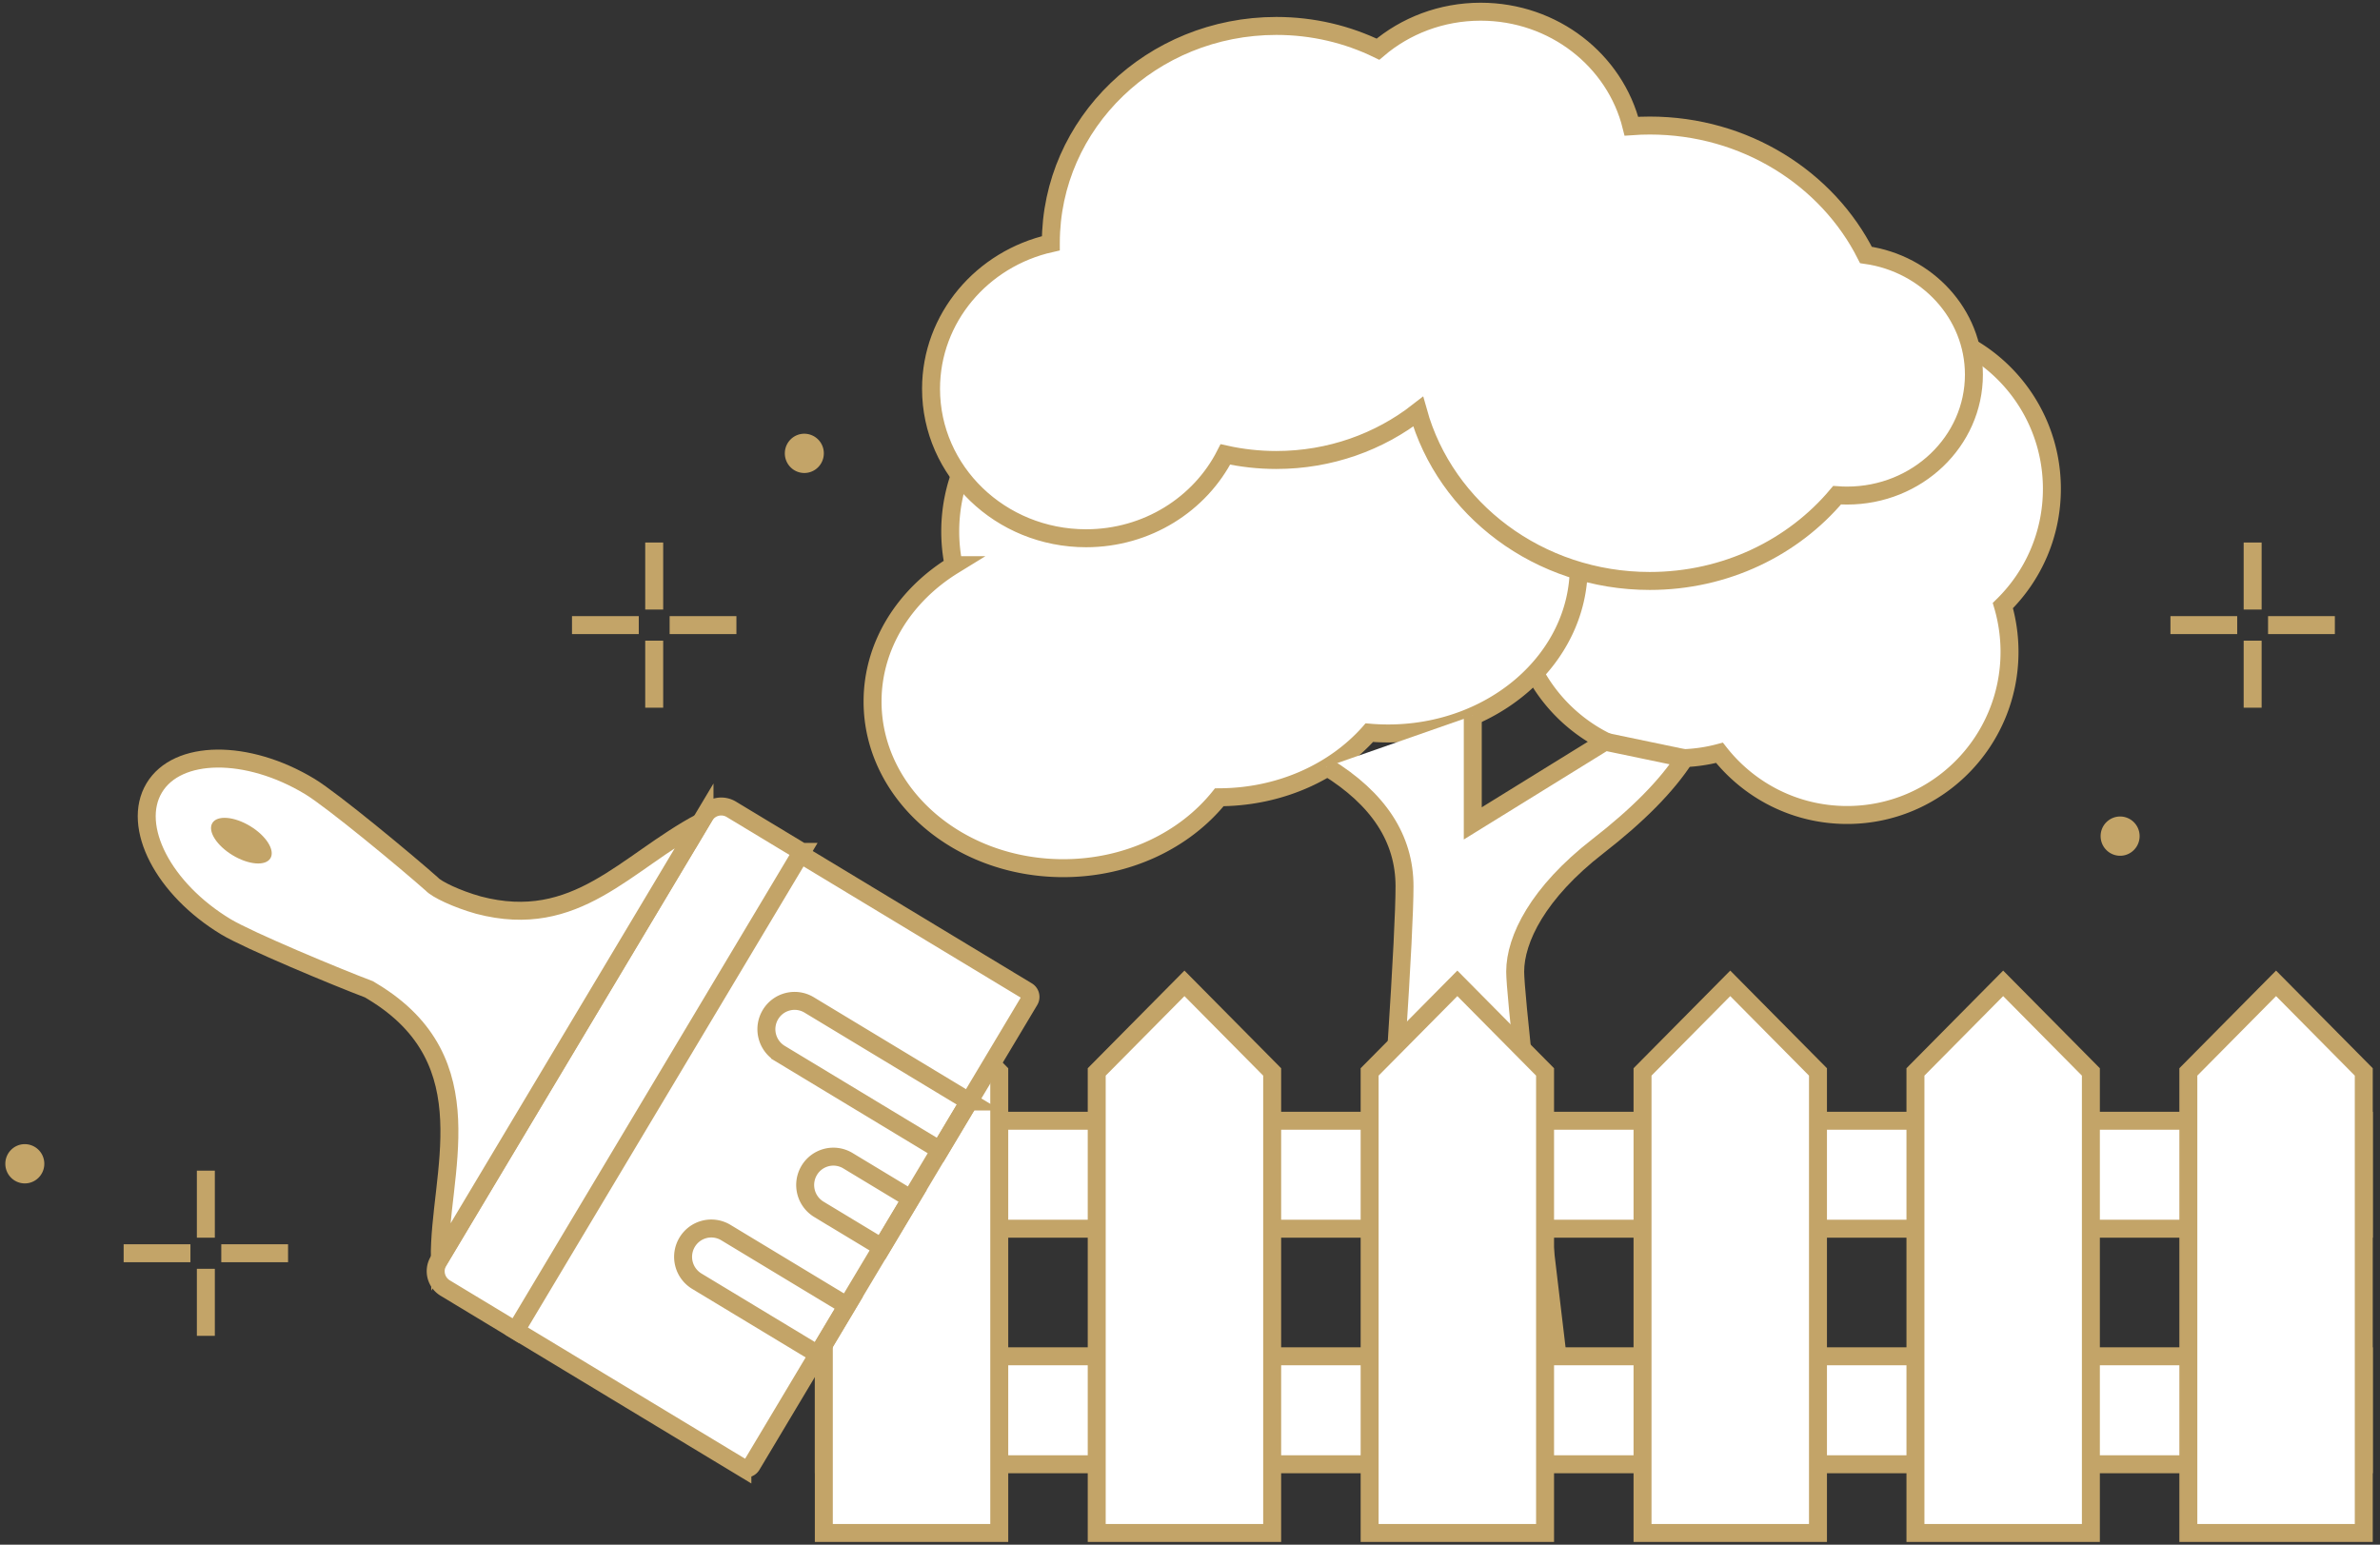
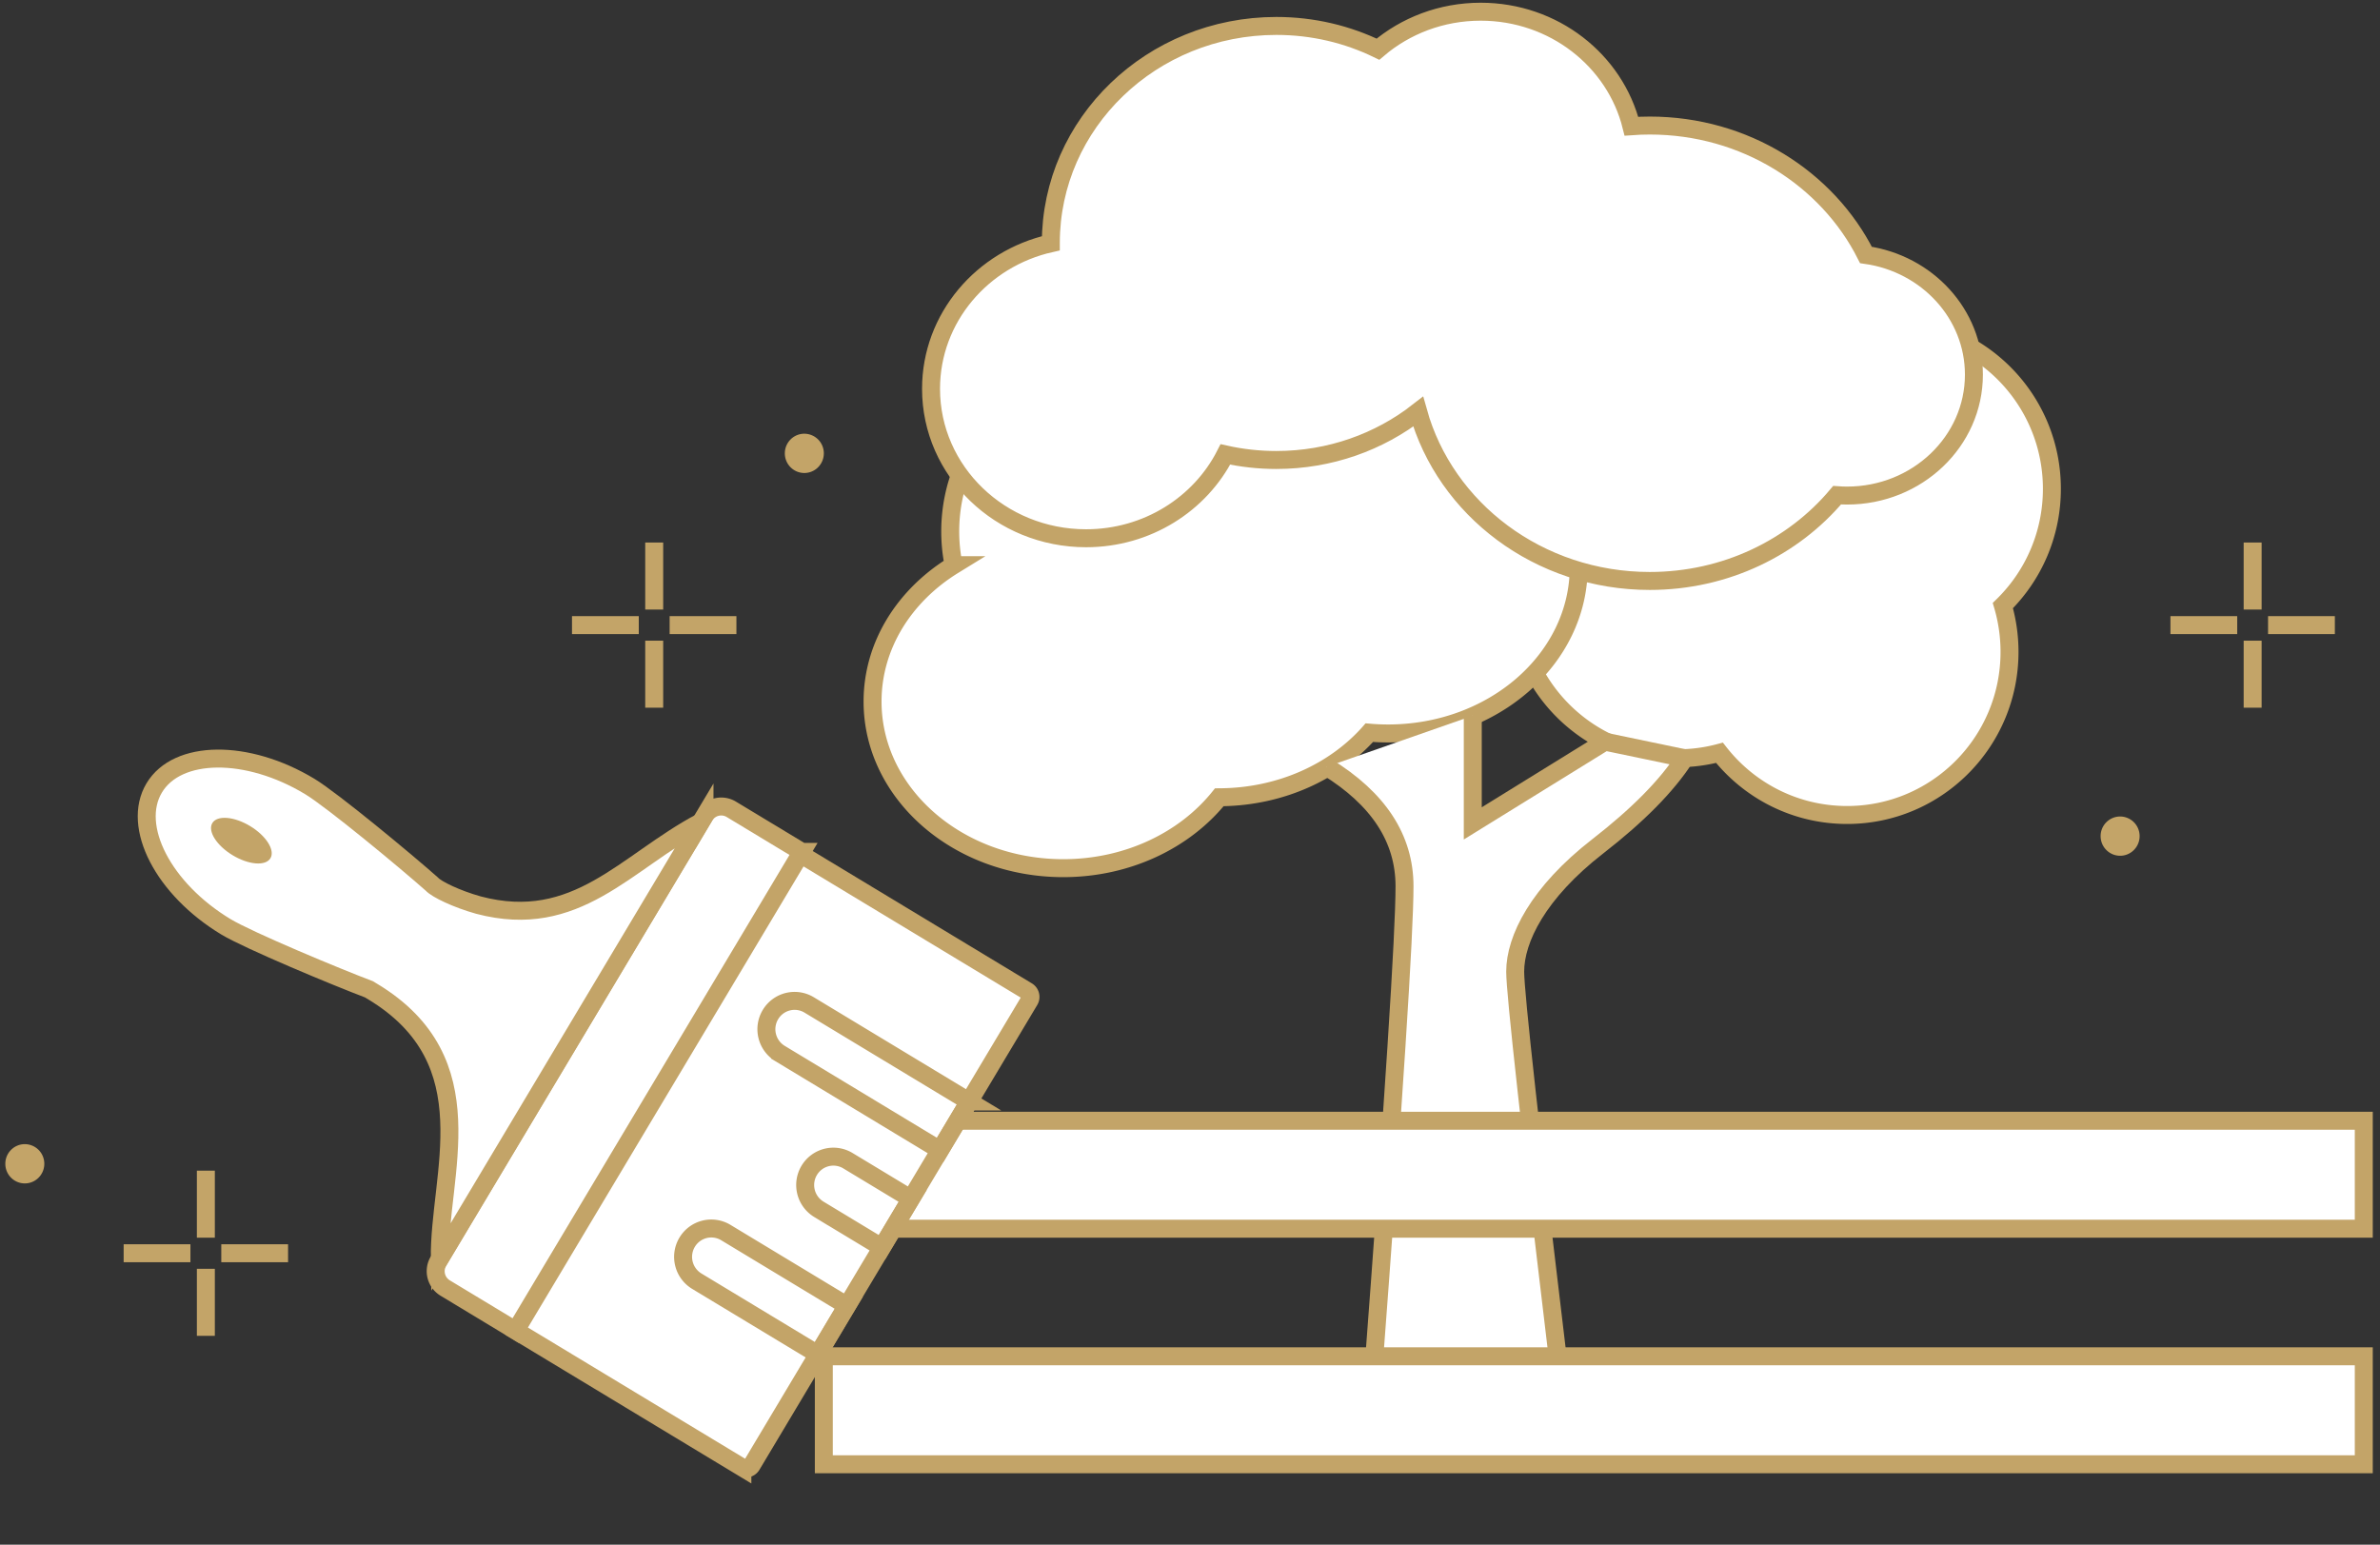
<svg xmlns="http://www.w3.org/2000/svg" fill="none" viewBox="0 0 265 172">
  <rect x="0" y="0" width="265" height="172" fill="#333333" stroke="none" />
  <path fill="#fff" fill-rule="evenodd" stroke="#C3A468" stroke-width="2" d="M210.382 36.275c9.988 0 18.085 8.13 18.085 18.158 0 5.096-2.091 9.702-5.458 13 .482 1.634.74 3.366.74 5.158 0 10.029-8.097 18.159-18.085 18.159-5.764 0-10.898-2.708-14.21-6.925a18.032 18.032 0 0 1-4.661.609c-9.988 0-18.085-8.13-18.085-18.159 0-10.028 8.097-18.158 18.085-18.158 2.2 0 4.308.395 6.258 1.117 2.225-7.495 9.142-12.96 17.331-12.96Z" clip-rule="evenodd" />
  <path fill="#fff" fill-rule="evenodd" stroke="#C3A468" stroke-width="2" d="M124.282 40.617c6.694 0 12.558 3.575 15.799 8.927 3.792-3.09 8.88-4.98 14.473-4.98 11.726 0 21.231 8.307 21.231 18.553 0 10.247-9.505 18.554-21.231 18.554-.703 0-1.399-.03-2.085-.089l-.046.053c-3.812 4.265-9.712 7.035-16.356 7.138l-.303.003c-3.841 4.775-10.193 7.895-17.38 7.895-11.725 0-21.23-8.306-21.23-18.553 0-6.278 3.569-11.828 9.03-15.186a18.646 18.646 0 0 1-.381-3.762c0-10.247 8.273-18.553 18.479-18.553Z" clip-rule="evenodd" />
  <path fill="#fff" fill-rule="evenodd" d="M147.708 85.386c5.784 3.55 8.677 7.983 8.677 13.298s-1.2 23.855-3.599 55.62h21.03c-3.405-28.326-5.108-43.696-5.108-46.109 0-3.619 2.533-8.789 9.201-13.963 4.445-3.45 7.669-6.716 9.67-9.798l-8.871-1.85-14.723 9.102v-11.99" clip-rule="evenodd" />
  <path stroke="#C3A468" stroke-width="2" d="M147.708 85.386c5.784 3.55 8.677 7.983 8.677 13.298s-1.2 23.855-3.599 55.62h21.03c-3.405-28.326-5.108-43.696-5.108-46.109 0-3.619 2.533-8.789 9.201-13.963 4.445-3.45 7.669-6.716 9.67-9.798l-8.871-1.85-14.723 9.102v-11.99" />
  <path fill="#fff" fill-rule="evenodd" stroke="#C3A468" stroke-width="2" d="M164.864 1.303c8.144 0 14.971 5.437 16.787 12.751.674-.049 1.355-.074 2.043-.074 10.609 0 19.772 5.887 24.07 14.41 6.803.968 12.021 6.564 12.021 13.322 0 7.439-6.323 13.47-14.122 13.47-.374 0-.744-.015-1.11-.042-4.887 5.82-12.415 9.55-20.859 9.55-12.367 0-22.768-8-25.79-18.85-4.314 3.364-9.809 5.38-15.793 5.38-1.951 0-3.849-.214-5.671-.62-2.807 5.529-8.699 9.335-15.513 9.335-9.533 0-17.261-7.45-17.261-16.639 0-7.888 5.695-14.495 13.338-16.207v-.035c0-13.347 11.24-24.166 25.107-24.166 4.072 0 7.917.933 11.318 2.589 3.045-2.597 7.049-4.174 11.435-4.174Z" clip-rule="evenodd" />
  <path fill="#fff" stroke="#C3A468" stroke-width="2" d="M263.194 124.797H91.728v12.021h171.466v-12.021ZM263.194 151.025H91.728v12.022h171.466v-12.022Z" />
-   <path fill="#fff" fill-rule="evenodd" stroke="#C3A468" stroke-width="2" d="M91.728 119.361v51.336h19.534v-51.336l-9.767-9.864-9.767 9.864ZM122.114 119.361v51.336h19.535v-51.336l-9.767-9.864-9.768 9.864ZM152.501 119.361v51.336h19.534v-51.336l-9.767-9.864-9.767 9.864ZM182.887 119.361v51.336h19.535v-51.336l-9.768-9.864-9.767 9.864ZM213.274 119.361v51.336h19.534v-51.336l-9.767-9.864-9.767 9.864ZM243.66 119.361v51.336h19.534v-51.336l-9.767-9.864-9.767 9.864Z" clip-rule="evenodd" />
  <path fill="#fff" stroke="#C3A468" stroke-width="2" d="m83.697 163.154 30.934-51.758a.762.762 0 0 0-.258-1.042L88.694 94.843a.753.753 0 0 0-1.036.26L56.724 146.86c-.215.36-.1.826.258 1.042l25.678 15.512a.754.754 0 0 0 1.037-.26Z" />
  <path fill="#fff" fill-rule="evenodd" stroke="#C3A468" stroke-width="2" d="m89.273 94.857-31.86 53.306-7.846-4.74a2.192 2.192 0 0 1-.744-2.999l29.62-49.559a2.168 2.168 0 0 1 2.983-.748l7.847 4.74Z" clip-rule="evenodd" />
  <path fill="#fff" stroke="#C3A468" stroke-width="2" d="m41.5 110.415-.42-.254c-3.514-1.325-13.4-5.436-15.93-6.964-6.959-4.204-10.551-11.159-7.983-15.456 2.567-4.296 10.362-4.372 17.321-.168 2.53 1.528 10.782 8.373 13.595 10.87.516.577 2.741 1.656 5.2 2.344 10.913 2.87 16.331-4.755 24.751-9.238L48.97 140.18c-.132-9.383 5.396-21.993-7.468-29.764Z" />
  <path fill="#C3A468" d="M23.64 91.653c-.537.897.478 2.5 2.265 3.58 1.788 1.08 3.672 1.227 4.208.33s-.479-2.5-2.266-3.58c-1.788-1.079-3.672-1.227-4.208-.33Z" />
  <path stroke="#C3A468" stroke-width="2" d="m107.901 122.656-3.236 5.415-17.807-10.757a3.168 3.168 0 0 1-1.075-4.334 3.132 3.132 0 0 1 4.311-1.08l17.807 10.756ZM101.429 133.485l-3.236 5.414-7.017-4.239a3.168 3.168 0 0 1-1.075-4.334 3.131 3.131 0 0 1 4.31-1.08l7.018 4.239ZM94.31 145.396l-3.236 5.414-13.491-8.149a3.168 3.168 0 0 1-1.075-4.334 3.131 3.131 0 0 1 4.31-1.08l13.492 8.149Z" clip-rule="evenodd" />
  <path stroke="#C3A468" stroke-linecap="square" stroke-width="2" d="M72.842 66.875V61.41M72.842 77.803V72.34M75.56 69.607h5.435M64.689 69.607h5.435M250.82 66.875V61.41M250.82 77.803V72.34M253.537 69.607h5.436M242.667 69.607h5.435" />
  <path fill="#C3A468" d="M89.558 52.668c1.198 0 2.17-.979 2.17-2.186a2.178 2.178 0 0 0-2.17-2.186c-1.2 0-2.171.979-2.171 2.186 0 1.207.972 2.186 2.17 2.186Z" />
  <path stroke="#C3A468" stroke-linecap="square" stroke-width="2" d="M22.921 136.818v-5.464M22.921 147.747v-5.464M25.639 139.55h5.435M14.768 139.55h5.436" />
  <path fill="#C3A468" d="M236.064 95.29c1.198 0 2.17-.98 2.17-2.186a2.178 2.178 0 0 0-2.17-2.186 2.178 2.178 0 0 0-2.171 2.186c0 1.207.972 2.185 2.171 2.185ZM2.763 131.774c1.198 0 2.17-.978 2.17-2.186a2.178 2.178 0 0 0-2.17-2.185c-1.199 0-2.17.978-2.17 2.185 0 1.208.971 2.186 2.17 2.186Z" />
</svg>